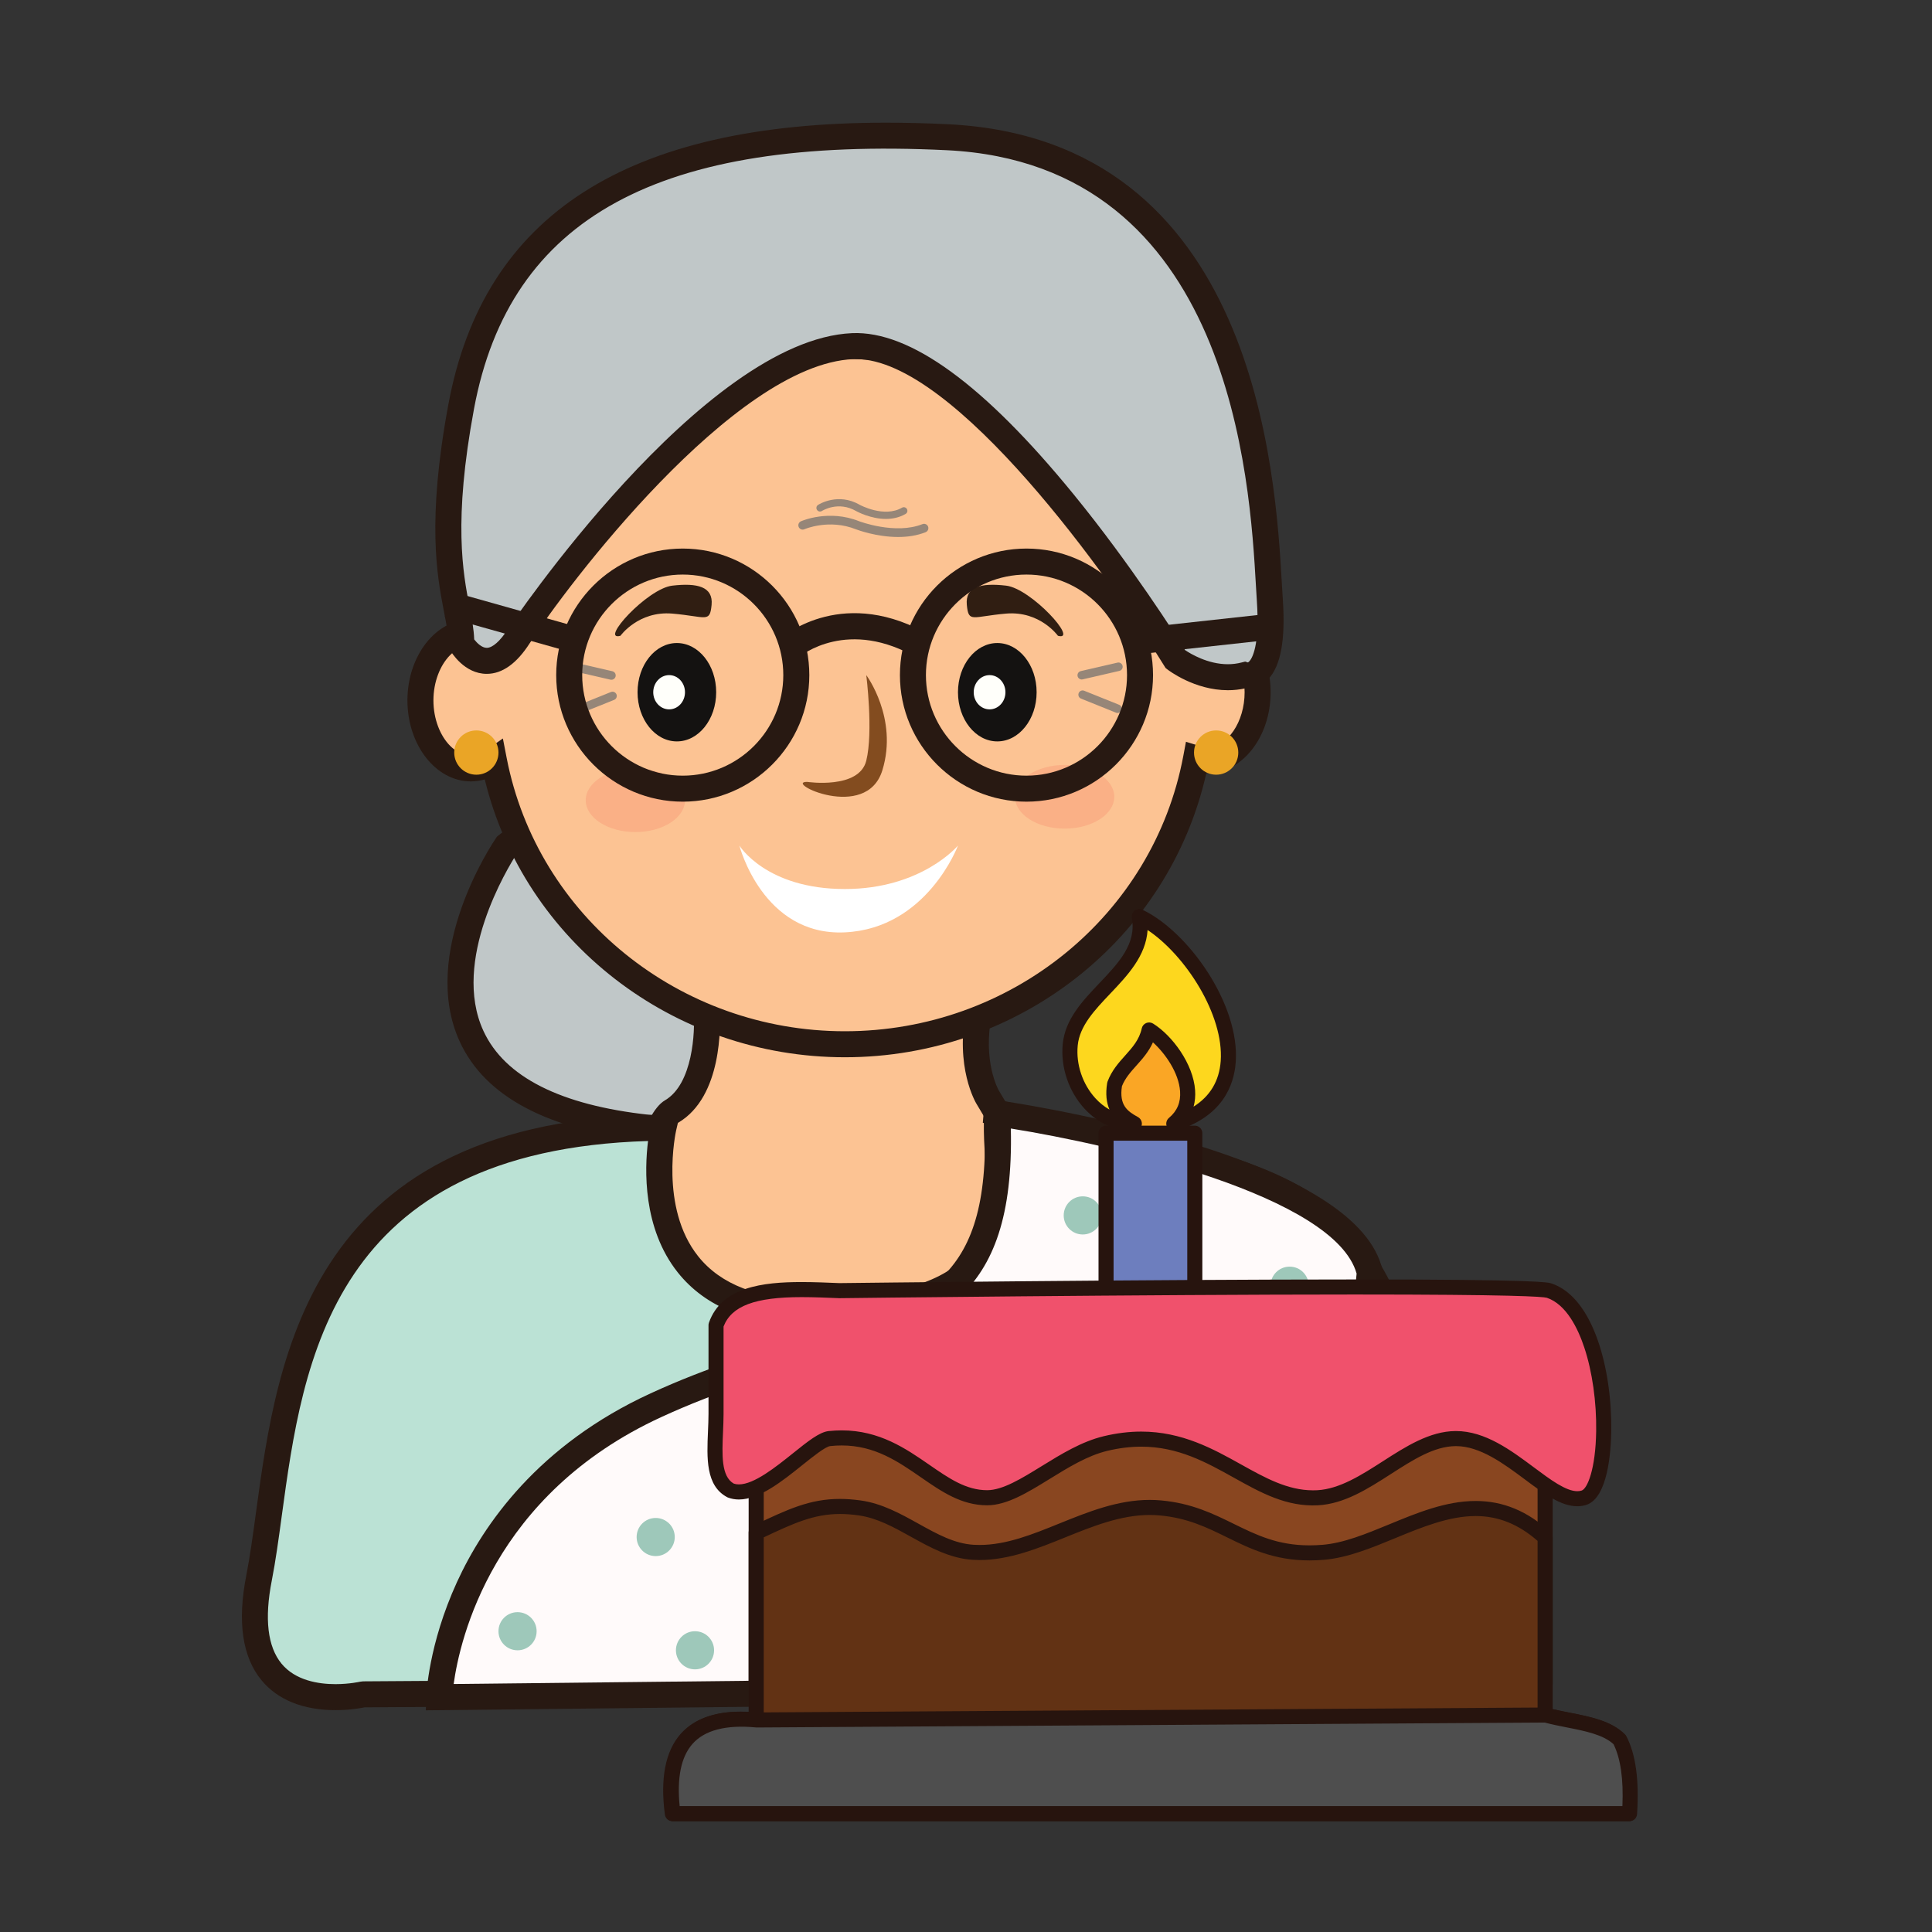
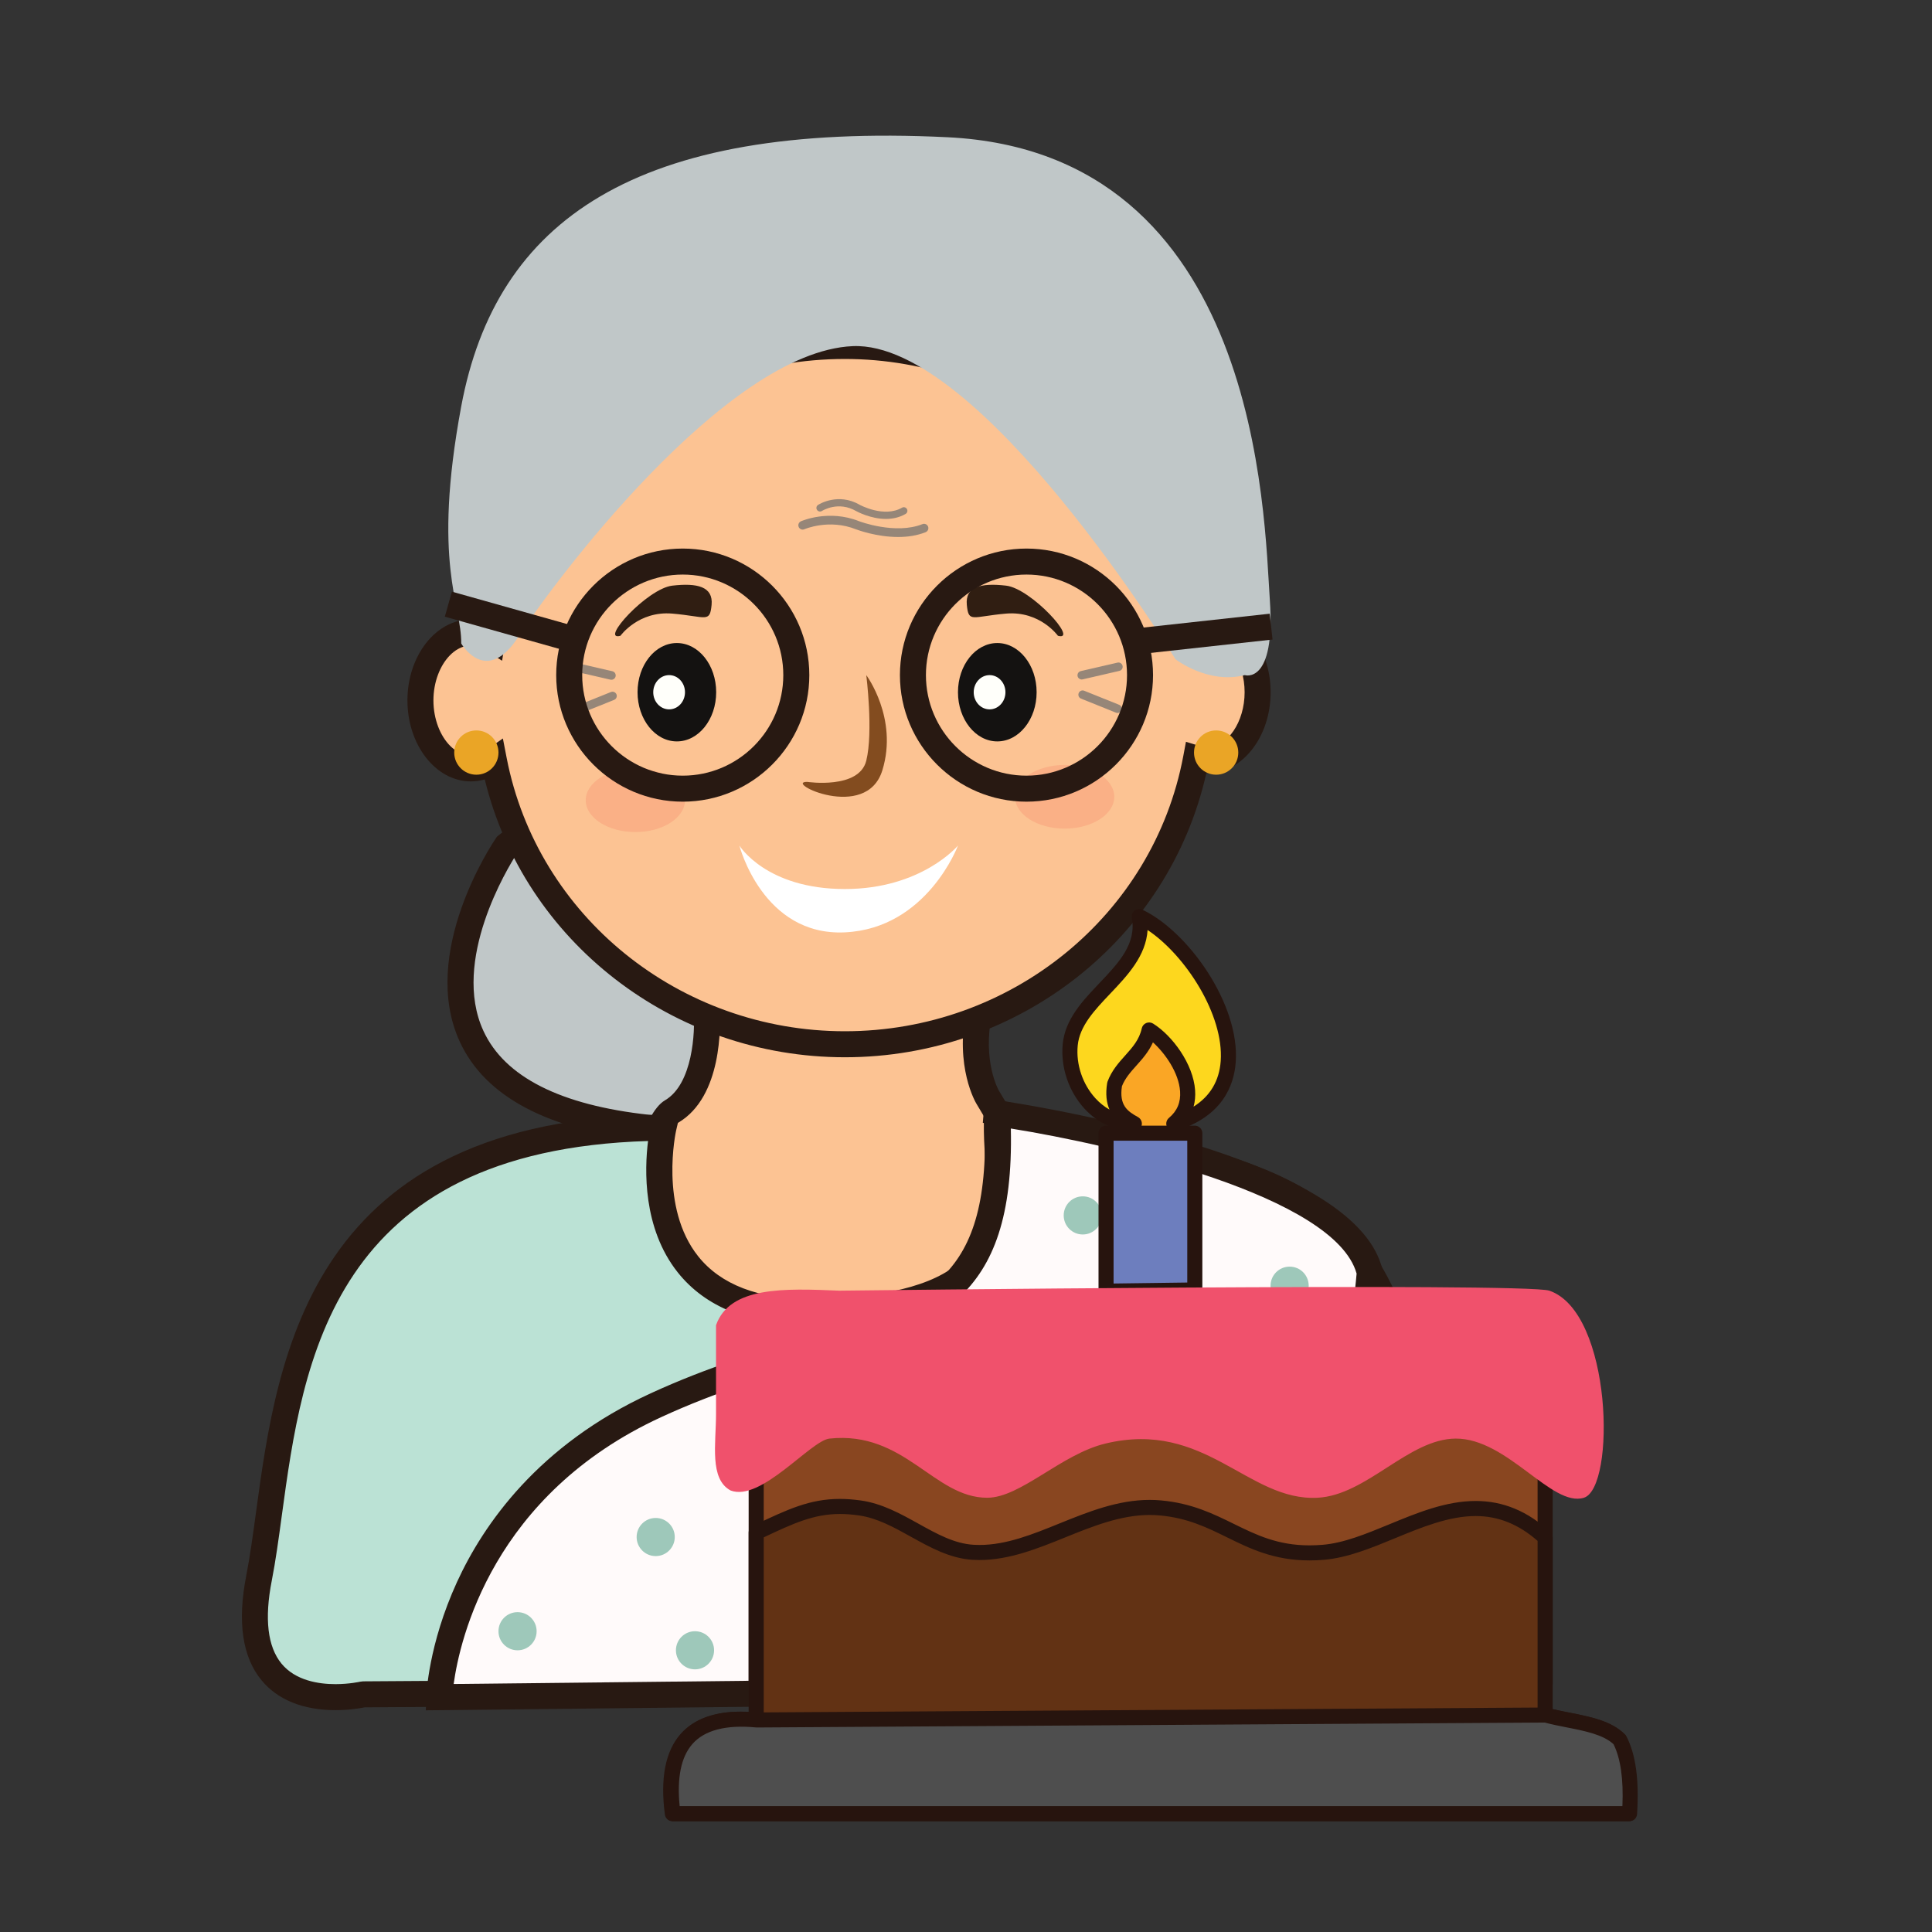
<svg xmlns="http://www.w3.org/2000/svg" version="1.1" id="Layer_1" x="0px" y="0px" width="500px" height="500px" viewBox="0 0 500 500" enable-background="new 0 0 500 500" xml:space="preserve">
  <rect x="0" y="0" width="500" height="500" fill="#333333" stroke="none" />
  <g id="Layer_1_copy_12">
    <g>
      <g>
        <path fill="#C0C7C8" d="M131.12,218.83c0,0-43.819,64.271,36.479,73.021c80.302,8.752,16.402-54.651,16.402-54.651     S156.613,197.961,131.12,218.83z" />
      </g>
      <g>
        <path fill="#281912" d="M181.409,296.045L181.409,296.045c-4.235,0-9.004-0.288-14.176-0.852     c-25.459-2.771-41.689-11.383-48.232-25.58c-10.602-22.996,8.514-51.479,9.337-52.682l0.272-0.4l0.377-0.307     c5.575-4.564,11.688-6.874,18.175-6.874c20.368,0,37.377,22.82,39.418,25.667c4.043,4.046,30.774,31.719,23.681,48.94     C206.956,291.977,197.25,296.045,181.409,296.045z M133.64,221.116c-2.163,3.366-16.933,27.484-8.522,45.7     c5.495,11.894,19.911,19.189,42.847,21.688c4.93,0.539,9.452,0.812,13.445,0.812c8.833,0,19.926-1.373,22.627-7.92     c4.691-11.381-14.586-34.036-22.408-41.809l-0.385-0.458c-0.166-0.23-16.342-23.051-34.081-23.051     C142.347,216.079,137.92,217.727,133.64,221.116z" />
      </g>
    </g>
    <g>
      <path fill="#FCC393" d="M182.877,261.761c0,0,1.567,19.661-9.076,25.9c-10.64,6.243-16.909,82.586-16.909,82.586l128.049,23.207    l-13.967-83.769l-15.348-25.701c0,0-5.066-8.266-2.221-22.225C256.266,247.793,182.776,250.533,182.877,261.761z" />
      <path fill="#281912" d="M289.044,397.62l-135.757-24.606l0.249-3.047c1.507-18.312,7.293-78.592,18.562-85.209    c7.238-4.246,7.812-17.848,7.424-22.73l-0.013-0.239c-0.007-1.188,0.343-2.974,2.076-4.718c6.374-6.432,28.456-8.149,40.495-8.149    c10.073,0,27.768,0.972,33.086,7.488c1.449,1.774,1.982,3.858,1.536,6.026c-2.509,12.313,1.749,19.722,1.795,19.791l15.688,26.281    L289.044,397.62z M160.502,367.479l120.332,21.812l-13.075-78.423l-15.024-25.16c-0.211-0.346-5.701-9.533-2.624-24.622    c0.025-0.11,0.038-0.181-0.157-0.423c-1.972-2.412-11.535-5.01-27.872-5.01c-19.517,0-34.049,3.658-35.824,6.25    c0.182,3.117,0.772,21.902-10.754,28.66C170.023,293.784,163.568,332.376,160.502,367.479z" />
    </g>
    <g>
      <g>
        <path fill="#FCC393" d="M312.402,161.555c-1.063,0-2.095,0.219-3.081,0.542c-8.464-41.377-45.832-72.561-90.676-72.561     c-46.024,0-84.083,32.871-91.191,75.877c-1.703-1.091-3.577-1.749-5.587-1.749c-7.209,0-13.061,7.884-13.061,17.602     c0,9.718,5.852,17.599,13.061,17.599c2.163,0,4.169-0.776,5.963-2.029c8.127,41.793,45.663,73.416,90.815,73.416     c45.332,0,82.982-31.892,90.895-73.958c0.919,0.281,1.875,0.454,2.862,0.454c7.219,0,13.071-7.876,13.071-17.594     C325.475,169.436,319.621,161.555,312.402,161.555z" />
      </g>
      <g>
        <path fill="#281912" d="M218.646,273.618c-44.48,0-82.984-29.989-93.193-71.91c-1.172,0.346-2.372,0.519-3.585,0.519     c-9.056,0-16.426-9.398-16.426-20.96s7.37-20.968,16.426-20.968c1.033,0,2.052,0.126,3.055,0.377     c9.214-43.423,47.956-74.504,93.724-74.504c44.402,0,83.09,30.098,93.251,72.029c0.173-0.004,0.337-0.012,0.506-0.012     c9.061,0,16.435,9.406,16.435,20.964c0,11.65-7.458,21.102-16.648,20.956C302.573,242.898,263.755,273.618,218.646,273.618z      M130.147,191.115l0.986,5.08c7.962,40.959,44.769,70.692,87.512,70.692c42.992,0,79.824-29.952,87.587-71.215l0.694-3.7     l3.602,1.102c0.672,0.208,1.282,0.308,1.874,0.308c5.261,0,9.705-6.517,9.705-14.228c0-7.716-4.444-14.232-9.705-14.232     c-0.596,0-1.266,0.123-2.04,0.376l-3.585,1.164l-0.758-3.688c-8.28-40.487-45.023-69.872-87.375-69.872     c-43.919,0-80.87,30.726-87.876,73.061L129.94,171l-4.305-2.751c-6.586-4.223-13.464,3.481-13.464,13.018     c0,9.664,7.036,17.495,13.733,12.811L130.147,191.115z" />
      </g>
    </g>
    <g>
      <ellipse fill="#141211" cx="175.172" cy="179.146" rx="10.175" ry="12.73" />
    </g>
    <g>
      <path fill="#FFFFFA" d="M177.274,179.154c0,2.448-1.836,4.43-4.101,4.43c-2.274,0-4.115-1.982-4.115-4.43    c0-2.452,1.841-4.434,4.115-4.434C175.438,174.72,177.274,176.702,177.274,179.154z" />
    </g>
    <g>
      <path fill="#141211" d="M268.277,179.146c0,7.032-4.562,12.73-10.18,12.73s-10.175-5.698-10.175-12.73    c0-7.028,4.558-12.73,10.175-12.73C263.716,166.416,268.277,172.118,268.277,179.146z" />
    </g>
    <g>
      <path fill="#FFFFFA" d="M260.208,179.154c0,2.448-1.841,4.43-4.104,4.43c-2.273,0-4.109-1.982-4.109-4.43    c0-2.452,1.836-4.434,4.109-4.434C258.367,174.72,260.208,176.702,260.208,179.154z" />
    </g>
    <g>
      <path fill="#834C1F" d="M208.927,202.354c0,0,13.414,1.994,15.266-5.491c1.849-7.488,0-22.143,0-22.143s8.315,11.162,4.158,24.641    C224.192,212.839,202.525,202.243,208.927,202.354z" />
    </g>
    <g opacity="0.7">
      <g>
        <path fill="#F9A880" d="M177.274,207.095c0,4.553-5.749,8.242-12.845,8.242c-7.093,0-12.846-3.688-12.846-8.242     c0-4.549,5.753-8.23,12.846-8.23C171.525,198.865,177.274,202.546,177.274,207.095z" />
      </g>
    </g>
    <g opacity="0.7">
      <g>
        <path fill="#F9A880" d="M288.372,206.208c0,4.557-5.752,8.238-12.845,8.238c-7.098,0-12.854-3.681-12.854-8.238     c0-4.554,5.756-8.239,12.854-8.239C282.62,197.969,288.372,201.654,288.372,206.208z" />
      </g>
    </g>
    <g>
      <path fill="#FFFFFF" d="M191.356,218.83c0,0,6.018,23.461,27.289,22.466c21.267-1.003,29.278-22.466,29.278-22.466    s-9.397,11.25-29.278,11.25C198.215,230.08,191.356,218.83,191.356,218.83z" />
    </g>
    <g>
      <path fill="#301E12" d="M160.571,164.541c0,0,4.627-6.486,13.418-5.744c8.787,0.757,9.709,2.505,10.17-2.244    c0.458-4.742-3.695-5.737-10.17-4.988C167.51,152.31,155.027,166.047,160.571,164.541z" />
    </g>
    <g>
      <path fill="#301E12" d="M273.791,164.541c0,0-4.622-6.486-13.406-5.744c-8.787,0.757-9.714,2.505-10.171-2.244    c-0.466-4.742,3.699-5.737,10.171-4.988C266.861,152.31,279.343,166.047,273.791,164.541z" />
    </g>
    <g>
      <path fill="#BBE2D5" d="M171.695,291.852c0,0-11.421,49.352,40.498,47.688c58.521-1.877,44.411-31.193,45.905-51.416    c0,0-5.353-1.007,43.319,10.229c48.674,11.236,64.397,24.711,71.887,118.311c3.746,26.963-36.693,20.224-36.693,20.224    l-242.625,1.612c0,0-34.442,8.12-26.954-30.068C74.521,370.248,69.825,292.796,171.695,291.852z" />
      <path fill="#281912" d="M86.821,442.583c-8.362,0-14.981-2.675-19.155-7.75c-4.952-6.019-6.277-15.117-3.938-27.054    c0.958-4.881,1.726-10.52,2.54-16.481c5.533-40.604,13.895-101.965,105.394-102.813l4.276-0.039l-0.965,4.162    c-0.043,0.191-4.384,19.854,5.714,32.521c5.867,7.354,15.611,11.081,28.974,11.081c0.792,0,1.6-0.013,2.425-0.038    c19.217-0.613,31.565-4.204,37.76-10.971c6.145-6.717,5.626-15.899,5.072-25.619c-0.169-2.959-0.338-5.996-0.296-8.932    l-0.269-0.082l0.242-2.945l0.448-3.859l3.677,1.057l2.959,0.555l-0.02,0.229c4.191,1.021,14.656,3.506,40.511,9.472    c51.938,11.987,67.058,28.438,74.488,121.323c0.897,6.441-0.478,11.931-4.112,16.106c-9.989,11.469-33.24,8.193-36.189,7.746    L94.355,441.86C93.321,442.073,90.428,442.583,86.821,442.583z M167.714,295.293c-81.915,2.471-89.332,56.959-94.779,96.911    c-0.826,6.067-1.606,11.797-2.601,16.868c-1.934,9.863-1.084,17.098,2.527,21.487c3.604,4.371,9.58,5.296,13.96,5.296    c3.615,0,6.374-0.633,6.401-0.635l0.744-0.09l242.908-1.615l0.283,0.05c0.044,0.007,4.323,0.706,9.794,0.706    c9.762,0,17.046-2.197,20.52-6.191c2.332-2.675,3.151-6.26,2.498-10.957c-7.484-93.52-23.062-104.816-69.31-115.49    c-19.558-4.514-32.882-7.628-39.315-9.185c0.032,2.155,0.158,4.417,0.293,6.752c0.576,10.188,1.232,21.735-6.828,30.543    c-7.479,8.181-21.391,12.481-42.509,13.155c-0.899,0.031-1.774,0.043-2.641,0.043c-15.534,0-27.062-4.594-34.261-13.652    C166.308,317.855,166.804,302.594,167.714,295.293z" />
    </g>
    <g>
      <g>
        <path fill="#C0C7C8" d="M322.146,174.72c0,0,7.984,2.578,6.489-19.389c-1.503-21.969-2.497-115.817-83.372-119.813     c-80.874-3.996-116.934,21.576-125.898,69.646c-7.573,40.697,0.097,51.163,0,61.372c0,0,6.469,11.262,14.889-1.874     c8.406-13.137,53.379-73.646,86.419-75.081c33.044-1.435,83.521,81.013,83.521,81.013S312.621,177.16,322.146,174.72z" />
      </g>
      <g>
-         <path fill="#281912" d="M317.774,178.627c-8.646,0-15.369-5.16-15.65-5.379l-0.479-0.377l-0.322-0.522     c-13.529-22.091-54.235-79.423-79.788-79.423c-0.237,0-0.479,0.006-0.709,0.016c-30.985,1.347-74.601,59.269-83.741,73.532     c-3.362,5.252-7.1,7.919-11.112,7.919c-5.802,0-9.151-5.549-9.517-6.183l-0.458-0.791l0.008-0.915     c0.022-2.397-0.474-4.944-1.096-8.168c-1.795-9.303-4.511-23.366,1.149-53.788c9.138-48.99,46.192-72.802,113.295-72.802     c5.146,0,10.557,0.138,16.08,0.411c79.724,3.938,84.687,90.563,86.32,119.028c0.087,1.479,0.161,2.792,0.237,3.915     c0.711,10.432-0.51,17.179-3.735,20.634c-1.471,1.575-3.377,2.444-5.362,2.444c-0.223,0-0.434-0.012-0.621-0.035     C320.81,178.466,319.3,178.627,317.774,178.627z M306.697,168.246c1.375,0.929,5.848,3.654,11.077,3.654     c1.215,0,2.4-0.154,3.537-0.446l0.942-0.238l0.686,0.223c0.079-0.027,0.218-0.107,0.398-0.3     c0.652-0.703,2.735-3.904,1.939-15.581c-0.08-1.141-0.157-2.479-0.243-3.984C323.488,124.6,318.781,42.521,245.1,38.878     c-74.461-3.668-113.189,17.385-122.423,66.901c-5.428,29.168-2.858,42.474-1.156,51.281c0.589,3.043,1.104,5.725,1.199,8.422     c0.696,0.899,1.965,2.179,3.251,2.179c1.502,0,3.488-1.755,5.444-4.818c0.484-0.745,50.347-74.939,89.112-76.625     c15.005-0.653,34.209,13.396,57.337,41.73C292.787,146.232,304.511,164.745,306.697,168.246z" />
-       </g>
+         </g>
    </g>
    <g>
      <path fill="#EAA526" d="M320.468,194.761c0,3.167-2.566,5.733-5.731,5.733c-3.162,0-5.727-2.566-5.727-5.733    c0-3.162,2.563-5.725,5.727-5.725C317.9,189.036,320.468,191.599,320.468,194.761z" />
    </g>
    <g>
      <path fill="#EAA526" d="M129.006,194.761c0,3.167-2.562,5.733-5.726,5.733c-3.165,0-5.728-2.566-5.728-5.733    c0-3.162,2.562-5.725,5.728-5.725C126.443,189.036,129.006,191.599,129.006,194.761z" />
    </g>
    <g>
      <path fill="#FFFAFA" d="M113.687,439.22c0,0,1.71-50.563,56.091-75.556c54.377-24.998,91.395-12.038,88.32-75.541    c0,0,89.667,12.771,96.396,41.193c0,0-7.17,92.044-40.233,107.718L113.687,439.22z" />
      <path fill="#281912" d="M110.204,442.626l0.121-3.521c0.02-0.543,0.536-13.498,7.953-29.694    c6.832-14.899,21.063-35.466,50.089-48.806c14.952-6.875,28.449-10.871,40.364-14.402c31.027-9.189,48.123-14.25,46.009-57.915    l-0.2-4.069l4.034,0.575c0.228,0.032,22.92,3.304,46.137,10.037c32.114,9.313,49.966,20.657,53.056,33.711l0.122,0.511    l-0.041,0.526c-0.301,3.834-7.718,94.177-42.146,110.494l-0.661,0.313l-0.743,0.014L110.204,442.626z M261.605,292.061    c1.008,45.205-19.854,51.381-50.961,60.601c-11.694,3.464-24.955,7.388-39.465,14.062c-43.698,20.084-52.171,57.492-53.771,69.095    l196.05-2.138c12.272-6.316,22.645-26.021,30.024-57.076c5.307-22.344,7.289-43.379,7.607-47.002    C345.459,309.484,288.064,296.292,261.605,292.061z" />
    </g>
    <g>
      <path fill="#9EC8BA" d="M174.627,397.781c0,2.726-2.21,4.935-4.934,4.935c-2.726,0-4.934-2.209-4.934-4.935    c0-2.729,2.208-4.934,4.934-4.934C172.417,392.848,174.627,395.052,174.627,397.781z" />
    </g>
    <g>
      <path fill="#9EC8BA" d="M221.837,402.715c0,2.727-2.213,4.934-4.936,4.934c-2.725,0-4.938-2.207-4.938-4.934    c0-2.729,2.214-4.936,4.938-4.936C219.624,397.781,221.837,399.986,221.837,402.715z" />
    </g>
    <g>
      <circle fill="#9EC8BA" cx="229.277" cy="373.554" r="4.934" />
    </g>
    <g>
      <path fill="#9EC8BA" d="M272.969,388.355c0,2.728-2.205,4.937-4.934,4.937c-2.725,0-4.936-2.209-4.936-4.937    c0-2.725,2.211-4.935,4.936-4.935C270.764,383.421,272.969,385.631,272.969,388.355z" />
    </g>
    <g>
      <path fill="#9EC8BA" d="M280.219,353.059c0,2.726-2.208,4.938-4.933,4.938c-2.729,0-4.935-2.212-4.935-4.938    c0-2.724,2.205-4.934,4.935-4.934C278.011,348.125,280.219,350.335,280.219,353.059z" />
    </g>
    <g>
      <path fill="#9EC8BA" d="M313.943,383.421c0,2.728-2.206,4.935-4.935,4.935c-2.724,0-4.93-2.207-4.93-4.935    c0-2.729,2.206-4.935,4.93-4.935C311.737,378.488,313.943,380.693,313.943,383.421z" />
    </g>
    <g>
      <path fill="#9EC8BA" d="M338.691,332.742c0,2.724-2.208,4.934-4.934,4.934c-2.729,0-4.938-2.21-4.938-4.934    c0-2.729,2.209-4.938,4.938-4.938C336.483,327.803,338.691,330.012,338.691,332.742z" />
    </g>
    <g>
      <path fill="#9EC8BA" d="M285.152,314.548c0,2.724-2.209,4.935-4.935,4.935c-2.728,0-4.933-2.211-4.933-4.935    c0-2.729,2.205-4.934,4.933-4.934C282.943,309.615,285.152,311.818,285.152,314.548z" />
    </g>
    <g>
      <path fill="#9EC8BA" d="M298.002,422.161c0,2.725-2.21,4.934-4.934,4.934c-2.729,0-4.935-2.209-4.935-4.934    c0-2.729,2.205-4.935,4.935-4.935C295.792,417.227,298.002,419.432,298.002,422.161z" />
    </g>
    <g>
      <path fill="#9EC8BA" d="M252.622,422.161c0,2.725-2.212,4.934-4.937,4.934s-4.938-2.209-4.938-4.934    c0-2.729,2.213-4.935,4.938-4.935S252.622,419.432,252.622,422.161z" />
    </g>
    <g>
      <path fill="#9EC8BA" d="M184.802,427.094c0,2.727-2.21,4.935-4.934,4.935c-2.725,0-4.938-2.208-4.938-4.935    c0-2.729,2.214-4.934,4.938-4.934C182.592,422.161,184.802,424.366,184.802,427.094z" />
    </g>
    <g>
      <path fill="#9EC8BA" d="M138.878,422.161c0,2.725-2.21,4.934-4.935,4.934c-2.729,0-4.938-2.209-4.938-4.934    c0-2.729,2.209-4.935,4.938-4.935C136.668,417.227,138.878,419.432,138.878,422.161z" />
    </g>
    <g opacity="0.7">
      <path fill="#6B6C6C" d="M158.22,175.922c-0.081,0-0.165-0.007-0.249-0.026l-9.723-2.244c-0.606-0.139-0.982-0.746-0.841-1.345    c0.14-0.603,0.745-0.979,1.345-0.841l9.722,2.245c0.606,0.138,0.979,0.741,0.841,1.344    C159.195,175.572,158.734,175.922,158.22,175.922z" />
    </g>
    <g opacity="0.7">
      <path fill="#6B6C6C" d="M149.482,184.848c-0.435,0-0.85-0.261-1.02-0.688c-0.225-0.561,0.048-1.199,0.608-1.426l9.048-3.643    c0.562-0.219,1.199,0.046,1.426,0.611c0.228,0.561-0.046,1.198-0.606,1.426l-9.049,3.639    C149.754,184.821,149.616,184.848,149.482,184.848z" />
    </g>
    <g opacity="0.7">
      <path fill="#6B6C6C" d="M279.95,175.849c-0.505,0-0.953-0.342-1.071-0.849c-0.135-0.592,0.234-1.18,0.821-1.318l9.506-2.194    c0.592-0.143,1.181,0.234,1.313,0.822c0.139,0.591-0.229,1.179-0.817,1.314l-9.507,2.194    C280.111,175.841,280.025,175.849,279.95,175.849z" />
    </g>
    <g opacity="0.7">
      <path fill="#6B6C6C" d="M289.227,184.517c-0.14,0-0.276-0.022-0.412-0.077l-9.045-3.639c-0.562-0.223-0.832-0.864-0.61-1.425    c0.228-0.565,0.864-0.838,1.429-0.611l9.051,3.639c0.562,0.231,0.83,0.869,0.604,1.43    C290.07,184.26,289.66,184.517,289.227,184.517z" />
    </g>
    <g opacity="0.7">
      <path fill="#6B6C6C" d="M232.432,138.974c-5.638,0-10.602-1.875-10.898-1.986c-6.965-2.79-13.286-0.05-13.347-0.023    c-0.565,0.253-1.234-0.003-1.483-0.57c-0.25-0.567,0.004-1.228,0.572-1.48c0.292-0.128,7.247-3.15,15.077-0.018    c0.077,0.033,9.392,3.54,16.369,0.748c0.576-0.233,1.229,0.05,1.46,0.625c0.227,0.577-0.055,1.229-0.628,1.459    C237.258,138.643,234.787,138.974,232.432,138.974z" />
    </g>
    <g opacity="0.7">
      <path fill="#6B6C6C" d="M229.28,134.298c-3.996,0-7.503-1.917-7.708-2.031c-4.599-2.665-8.683-0.138-8.855-0.028    c-0.43,0.271-1.003,0.146-1.284-0.285c-0.28-0.434-0.153-1.009,0.281-1.285c0.208-0.136,5.19-3.264,10.777-0.024    c0.05,0.027,6.306,3.434,10.947,0.748c0.438-0.258,1.01-0.11,1.271,0.338c0.257,0.447,0.108,1.018-0.339,1.273    C232.728,133.958,230.964,134.298,229.28,134.298z" />
    </g>
    <g>
      <g>
-         <path fill="#281912" d="M237.692,170.462c-18.184-10.843-30.502-0.761-31.017-0.33l-4.381-5.111     c0.657-0.569,16.361-13.74,38.844-0.342L237.692,170.462z" />
-       </g>
+         </g>
      <g>
        <rect x="307.785" y="146.253" transform="matrix(-0.109 -0.994 0.994 -0.109 182.134 491.274)" fill="#281912" width="6.73" height="35.583" />
      </g>
      <g>
        <rect x="115.405" y="157.657" transform="matrix(-0.963 -0.271 0.271 -0.963 216.023 351.837)" fill="#281912" width="33.738" height="6.729" />
      </g>
      <g>
        <path fill="#281912" d="M176.694,207.472c-18.06,0-32.749-14.692-32.749-32.752c0-18.059,14.689-32.752,32.749-32.752     c18.059,0,32.757,14.693,32.757,32.752C209.451,192.779,194.753,207.472,176.694,207.472z M176.694,148.695     c-14.348,0-26.021,11.677-26.021,26.024c0,14.347,11.674,26.021,26.021,26.021c14.347,0,26.023-11.673,26.023-26.021     C202.718,160.372,191.041,148.695,176.694,148.695z" />
      </g>
      <g>
        <path fill="#281912" d="M265.652,207.472c-18.061,0-32.752-14.692-32.752-32.752c0-18.059,14.692-32.752,32.752-32.752     c18.059,0,32.753,14.693,32.753,32.752C298.405,192.779,283.711,207.472,265.652,207.472z M265.652,148.695     c-14.352,0-26.024,11.677-26.024,26.024c0,14.347,11.674,26.021,26.024,26.021c14.348,0,26.021-11.673,26.021-26.021     C291.673,160.372,280,148.695,265.652,148.695z" />
      </g>
    </g>
    <g>
      <g>
        <g>
          <ellipse fill="#FAA625" cx="297.404" cy="280.612" rx="10.774" ry="19.122" />
        </g>
        <g>
          <path fill="#27140E" d="M297.402,300.016c-6.096,0-11.051-8.703-11.051-19.404c0-10.696,4.955-19.399,11.051-19.399      c6.094,0,11.058,8.703,11.058,19.399C308.46,291.312,303.496,300.016,297.402,300.016z M297.402,261.766      c-5.787,0-10.494,8.452-10.494,18.846c0,10.395,4.707,18.844,10.494,18.844c5.79,0,10.496-8.449,10.496-18.844      C307.898,270.218,303.192,261.766,297.402,261.766z" />
        </g>
      </g>
      <g>
        <g>
          <path fill="#6D7EBE" d="M286.248,334.15c0-13.629,0-27.254,0-40.883c7.648,0,15.311,0,22.967,0c0,13.123,0,27.449,0,40.571      L286.248,334.15z" />
        </g>
        <g>
          <path fill="#27140E" d="M286.248,336.1c-0.516,0-1.007-0.201-1.376-0.562c-0.369-0.37-0.576-0.868-0.576-1.388v-40.883      c0-1.076,0.872-1.951,1.952-1.951h22.967c1.074,0,1.951,0.875,1.951,1.951v40.57c0,1.066-0.857,1.936-1.925,1.948l-22.972,0.312      C286.264,336.1,286.256,336.1,286.248,336.1z M288.195,295.216v36.957l19.068-0.254v-36.703H288.195z" />
        </g>
      </g>
      <g>
        <g>
          <rect x="195.701" y="362.511" fill="#894620" width="204.177" height="73.386" />
        </g>
        <g>
          <path fill="#27140E" d="M399.878,437.849H195.701c-1.075,0-1.951-0.872-1.951-1.951v-73.387c0-1.069,0.876-1.948,1.951-1.948      h204.177c1.076,0,1.953,0.879,1.953,1.948v73.386C401.831,436.977,400.954,437.849,399.878,437.849z M197.653,433.951h200.272      v-69.488H197.653V433.951z" />
        </g>
      </g>
      <g>
        <g>
          <path fill="#F0516C" d="M217.208,334.025c-14.213-0.604-28.354-1.131-31.899,8.931c0,6.767,0,14.976,0,22.967      c0,7.644-1.779,16.851,3.777,19.816c7.845,3.004,20.729-12.917,25.571-13.433c19.484-2.072,27.022,15.321,40.831,15.312      c8.658-0.01,19.166-11.294,30.629-14.037c25.848-6.193,36.825,14.984,54.873,14.037c12.741-0.67,23.525-15.239,35.729-15.312      c13.406-0.082,24.911,17.869,33.185,15.312c8.27-2.561,7.435-48.012-8.938-53.594      C394.703,331.883,217.208,334.025,217.208,334.025z" />
        </g>
        <g>
-           <path fill="#27140E" d="M408.209,389.818L408.209,389.818c-4.261,0-8.562-3.207-13.537-6.918      c-5.438-4.053-11.601-8.646-17.857-8.646h-0.082c-5.586,0.036-11.014,3.52-16.765,7.217c-5.92,3.803-12.042,7.739-18.879,8.098      c-8.172,0.426-14.784-3.252-21.781-7.155c-7.073-3.942-14.389-8.019-23.958-8.019c-2.822,0-5.777,0.364-8.779,1.082      c-5.125,1.23-10.139,4.317-14.984,7.312c-5.652,3.48-10.988,6.77-16.096,6.779c-6.687,0-11.812-3.539-17.233-7.293      c-5.827-4.023-11.854-8.193-20.429-8.193c-0.965,0-1.965,0.053-2.967,0.161c-1.25,0.134-4.521,2.759-7.155,4.868      c-5.233,4.193-11.17,8.957-16.488,8.957c-1.001,0-1.951-0.174-2.831-0.508c-0.072-0.031-0.146-0.064-0.219-0.102      c-5.556-2.967-5.245-10.119-4.944-17.036c0.064-1.503,0.134-3.056,0.134-4.501v-22.967c0-0.227,0.034-0.439,0.112-0.646      c3.266-9.265,13.959-10.513,23.991-10.513c3.267,0,6.721,0.146,9.779,0.274c2.433-0.027,80.048-0.946,133.303-0.946      c47.964,0,50.127,0.735,51.058,1.058c10.897,3.715,15.616,22.43,15.39,38.248c-0.077,5.146-0.856,17.303-6.514,19.049      C409.754,389.705,408.988,389.818,408.209,389.818z M376.812,370.354c7.555,0,14.267,5.004,20.188,9.418      c4.238,3.162,8.238,6.147,11.209,6.147l0,0c0.399,0,0.761-0.054,1.113-0.165c1.479-0.456,3.624-5.533,3.766-15.382      c0.113-7.537-1.011-15.427-3.074-21.636c-1.637-4.928-4.642-11.153-9.679-12.867c-1.138-0.312-9.163-0.852-49.793-0.852      c-53.812,0-132.522,0.942-133.312,0.955c-0.035,0-0.067,0-0.106-0.006c-3.027-0.125-6.464-0.271-9.664-0.271      c-12.062,0-18.141,2.279-20.203,7.606v22.619c0,1.535-0.073,3.129-0.138,4.671c-0.26,5.907-0.501,11.492,2.777,13.365      c0.399,0.14,0.837,0.208,1.32,0.208c3.95,0,9.553-4.491,14.054-8.099c3.796-3.043,6.792-5.448,9.179-5.703      c1.137-0.117,2.271-0.18,3.378-0.18c9.79,0,16.621,4.723,22.646,8.883c5.123,3.543,9.545,6.598,15.001,6.598      c4.02-0.002,8.896-3.014,14.062-6.198c5.107-3.149,10.395-6.407,16.127-7.778c3.298-0.793,6.555-1.191,9.686-1.191      c10.583,0,18.697,4.518,25.856,8.511c6.175,3.438,12.002,6.688,18.601,6.688c0.36,0,0.72-0.006,1.084-0.025      c5.799-0.305,11.477-3.955,16.972-7.48c5.961-3.832,12.131-7.797,18.847-7.836H376.812L376.812,370.354z" />
-         </g>
+           </g>
      </g>
      <g>
        <g>
          <path fill="#623214" d="M399.878,397.912c0,15.312,0,30.628,0,45.939c6.675,1.833,14.897,2.112,19.146,6.377      c2.461,4.766,3.041,11.421,2.55,19.145c-82.52,0-165.046,0-247.563,0c-2.353-17.664,4.748-25.876,21.692-24.249      c0-16.163,0-32.321,0-48.49c10.464-4.95,16.436-7.847,26.797-6.38c10.716,1.514,18.925,10.871,29.353,11.485      c16.381,0.965,31.094-13.081,48.491-11.485c17.132,1.564,22.864,13.071,42.112,11.485      C360.487,400.247,380.021,379.654,399.878,397.912z" />
        </g>
        <g>
          <path fill="#27140E" d="M421.572,471.321H174.009c-0.98,0-1.803-0.729-1.934-1.692c-1.244-9.359,0.111-16.368,4.022-20.833      c3.378-3.865,8.627-5.821,15.589-5.821c0.668,0,1.355,0.019,2.063,0.055v-46.396c0-0.754,0.438-1.438,1.118-1.761l0.381-0.182      c8.622-4.078,14.316-6.771,22.132-6.771c1.725,0,3.488,0.136,5.395,0.401c5.506,0.777,10.285,3.435,14.912,6.004      c4.784,2.658,9.306,5.171,14.277,5.464c0.497,0.03,1.007,0.046,1.519,0.046c6.955,0,13.652-2.708,20.742-5.58      c7.396-2.988,15.039-6.082,23.334-6.082c0.991,0,1.986,0.047,2.959,0.137c7.908,0.726,13.455,3.446,18.819,6.082      c5.808,2.848,11.297,5.545,19.562,5.545h0.004c1.096,0,2.236-0.051,3.39-0.143c5.498-0.457,11.204-2.809,17.249-5.299      c7.203-2.975,14.65-6.044,22.362-6.044c7.107,0,13.424,2.622,19.292,8.021c0.402,0.371,0.635,0.894,0.635,1.438v44.425      c1.394,0.331,2.857,0.618,4.284,0.899c5.316,1.047,10.814,2.125,14.289,5.616c0.139,0.139,0.258,0.307,0.349,0.481      c2.429,4.695,3.331,11.29,2.769,20.161C423.451,470.52,422.602,471.321,421.572,471.321z M175.742,467.418h243.98      c0.292-7.034-0.461-12.289-2.293-16.018c-2.679-2.494-7.448-3.431-12.068-4.34c-1.995-0.394-4.059-0.797-5.998-1.332      c-0.846-0.23-1.438-0.997-1.438-1.878v-45.071c-4.934-4.321-10.182-6.428-16.021-6.428c-6.939,0-14.025,2.92-20.879,5.748      c-6.05,2.498-12.31,5.074-18.411,5.58c-1.259,0.104-2.509,0.157-3.711,0.157h-0.004c-9.171,0-15.328-3.021-21.283-5.944      c-5.275-2.594-10.263-5.039-17.452-5.699c-0.856-0.076-1.731-0.119-2.604-0.119c-7.535,0-14.823,2.949-21.875,5.8      c-7.119,2.882-14.485,5.858-22.201,5.858c-0.584,0-1.172-0.015-1.748-0.051c-5.856-0.345-10.986-3.195-15.942-5.945      c-4.511-2.508-8.771-4.877-13.562-5.553c-1.727-0.242-3.309-0.365-4.85-0.365c-6.729,0-11.992,2.393-19.728,6.051v47.255      c0,0.549-0.237,1.075-0.642,1.442c-0.407,0.376-0.952,0.552-1.493,0.501c-7.774-0.749-13.338,0.696-16.488,4.296      C176.114,454.694,175.007,460.091,175.742,467.418z" />
        </g>
      </g>
      <g>
        <g>
          <path fill="#4E4E4E" d="M195.852,445.124c-16.941-1.627-24.04,6.585-21.689,24.249c82.519,0,165.04,0,247.563,0      c0.49-7.724-0.084-14.379-2.551-19.145c-4.247-4.265-12.47-4.544-19.145-6.377L195.852,445.124z" />
        </g>
        <g>
          <path fill="#27140E" d="M421.727,471.321H174.162c-0.976,0-1.807-0.729-1.937-1.692c-1.245-9.359,0.111-16.368,4.025-20.833      c4.009-4.584,10.614-6.479,19.688-5.62l204.082-1.276c0.184-0.002,0.354,0.024,0.525,0.072c1.806,0.493,3.796,0.886,5.719,1.266      c5.32,1.047,10.818,2.125,14.288,5.617c0.145,0.144,0.258,0.306,0.351,0.48c2.433,4.695,3.336,11.29,2.768,20.161      C423.609,470.52,422.756,471.321,421.727,471.321z M175.895,467.418h243.982c0.293-7.034-0.46-12.295-2.293-16.018      c-2.678-2.494-7.45-3.431-12.068-4.342c-1.905-0.372-3.874-0.761-5.737-1.262l-203.913,1.276c-0.062,0-0.127,0-0.197-0.008      c-7.769-0.749-13.338,0.696-16.487,4.296C176.264,454.694,175.161,460.091,175.895,467.418z" />
        </g>
      </g>
      <g>
        <g>
          <path fill="#FDD71E" d="M294.839,237.208c16.385,7.777,37.66,44.745,8.935,53.597c8.6-7.205-0.089-20.307-6.383-24.244      c-1.367,6.285-6.839,8.469-8.933,14.035c-0.979,6.082,1.801,8.408,5.106,10.209c-10.349,0.065-17.537-10.521-16.598-20.422      C278.182,257.691,297.413,251.291,294.839,237.208z" />
        </g>
        <g>
          <path fill="#27140E" d="M293.467,292.757c-4.833,0-9.406-2.103-12.875-5.918c-4.051-4.448-6.129-10.673-5.56-16.638      c0.61-6.409,5.147-11.186,9.532-15.803c4.93-5.195,9.59-10.099,8.354-16.841c-0.131-0.718,0.15-1.453,0.734-1.895      c0.576-0.449,1.359-0.53,2.021-0.218c11.815,5.609,25.217,24.449,24.134,39.438c-0.438,6.075-3.474,14.095-15.458,17.786      c-0.891,0.273-1.845-0.118-2.29-0.934c-0.44-0.814-0.249-1.83,0.463-2.424c2.136-1.791,3.076-4.039,2.882-6.871      c-0.33-4.795-3.831-9.806-7.024-12.68c-1.104,2.459-2.755,4.299-4.253,5.975c-1.511,1.688-2.942,3.285-3.771,5.369      c-0.733,4.901,1.346,6.465,4.143,7.99c0.779,0.428,1.173,1.325,0.958,2.188c-0.22,0.861-0.992,1.464-1.881,1.476H293.467      L293.467,292.757z M296.996,240.686c-0.42,6.728-5.254,11.82-9.604,16.399c-4.11,4.331-7.994,8.415-8.48,13.487      c-0.467,4.891,1.242,9.992,4.564,13.646c1.1,1.207,2.334,2.197,3.659,2.946c-0.769-1.752-1.067-3.976-0.604-6.882      c0.022-0.125,0.058-0.252,0.1-0.372c1.076-2.858,2.862-4.853,4.589-6.777c1.862-2.079,3.622-4.047,4.264-6.989      c0.135-0.623,0.566-1.138,1.149-1.384c0.584-0.245,1.256-0.19,1.791,0.144c4.972,3.117,10.396,10.42,10.869,17.268      c0.101,1.487-0.03,2.901-0.396,4.227c4.292-2.711,6.646-6.662,7.02-11.797C316.779,262.684,306.809,247.222,296.996,240.686z" />
        </g>
      </g>
    </g>
  </g>
</svg>